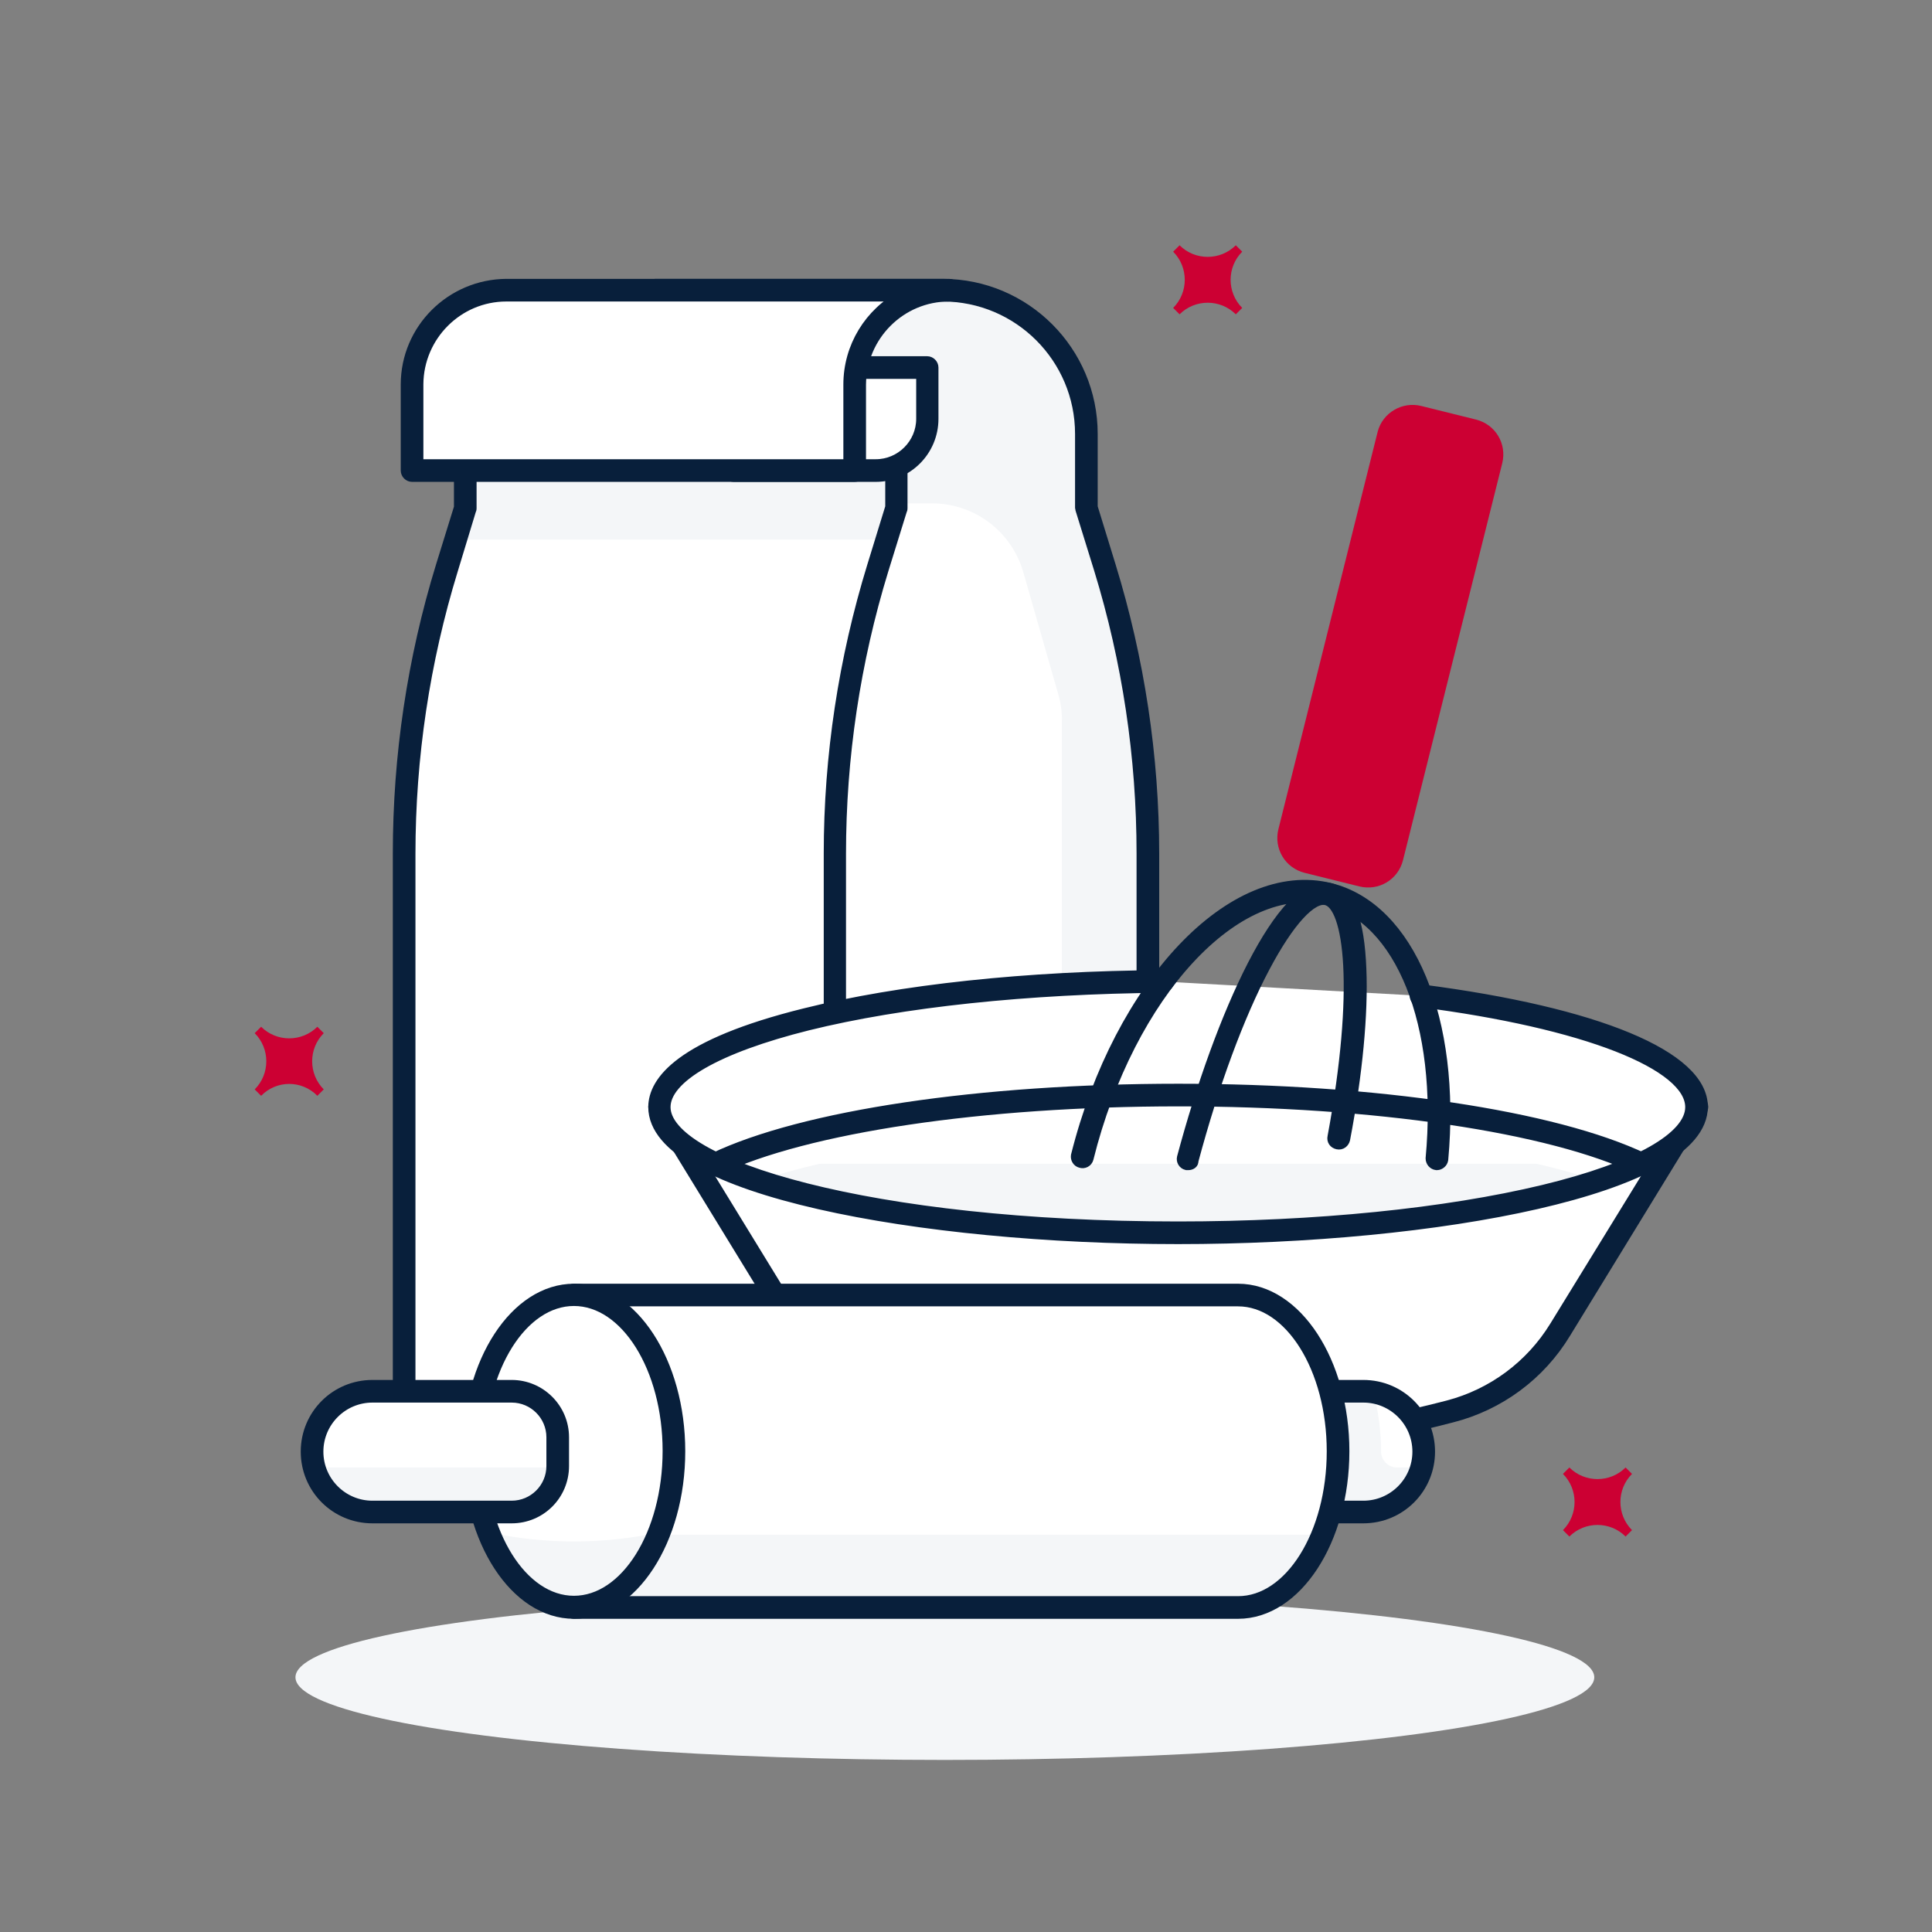
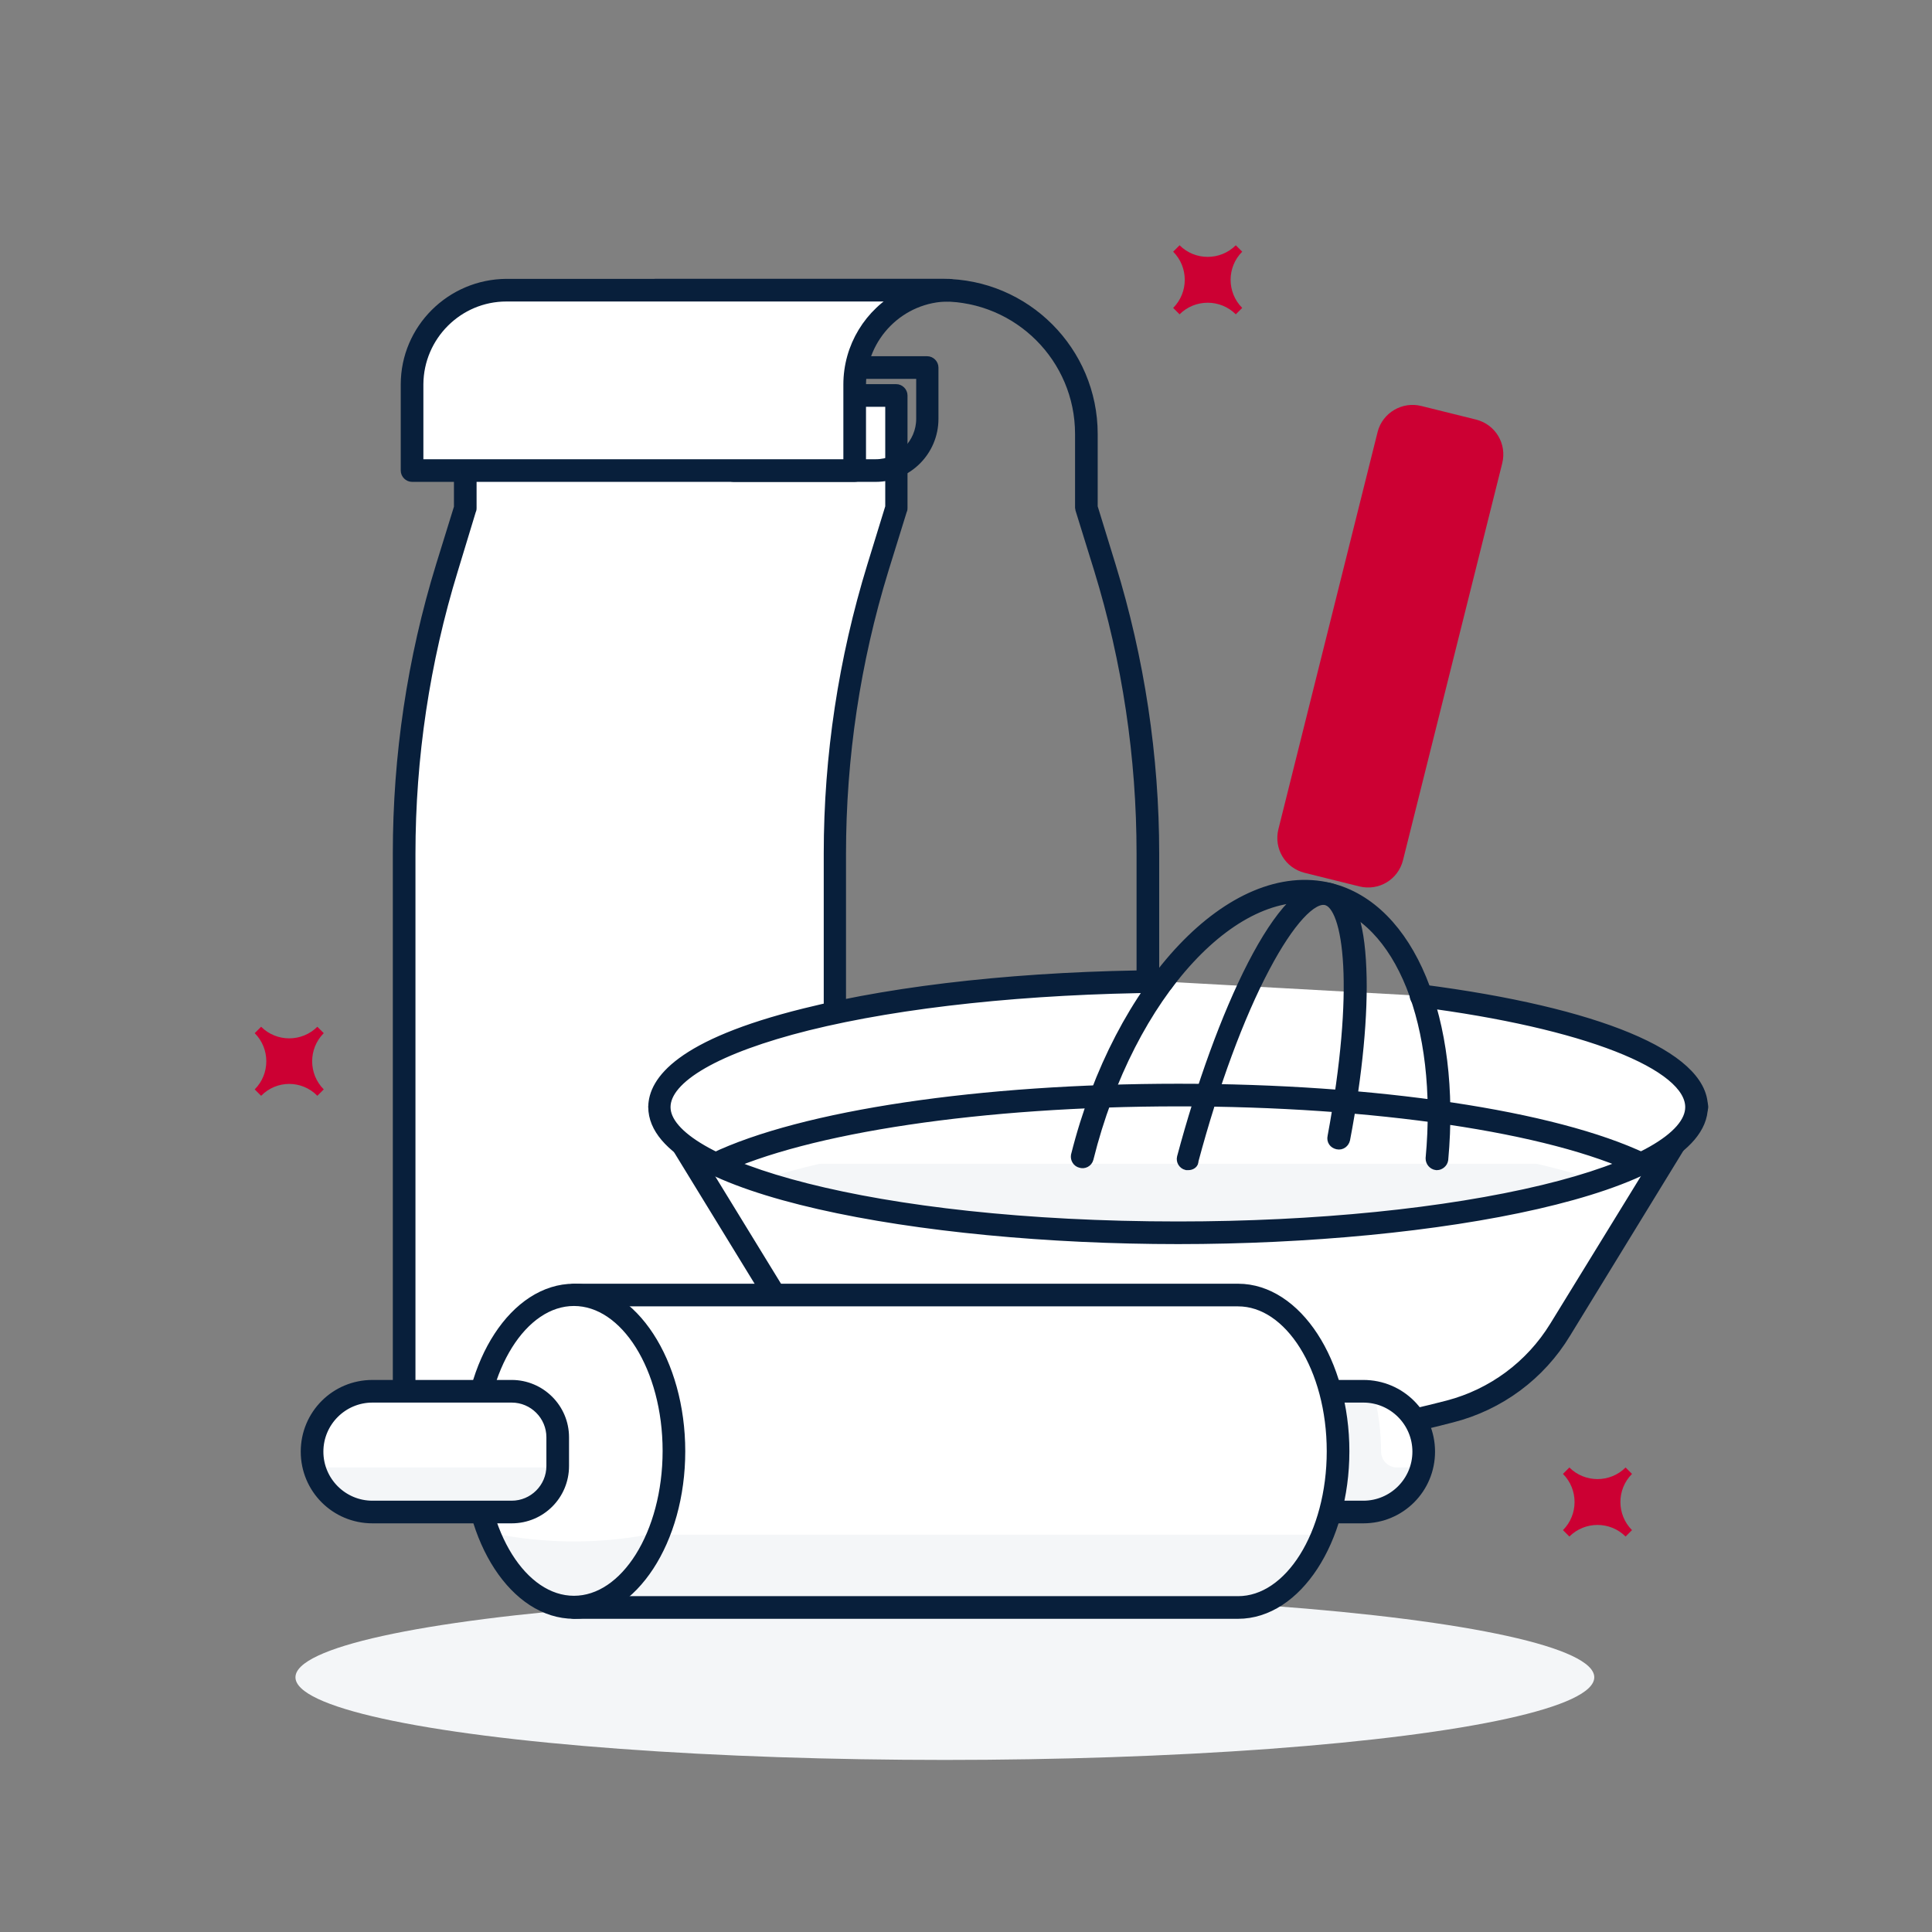
<svg xmlns="http://www.w3.org/2000/svg" version="1.0" id="Layer_1" x="0px" y="0px" viewBox="0 0 512 512" style="enable-background:new 0 0 512 512;" xml:space="preserve">
  <rect x="0" y="0" width="512" height="512" fill="#808080" stroke="none" />
  <style type="text/css">
	.st0{fill:#F4F6F8;}
	.st1{fill:#FFFFFF;}
	.st2{fill:#081F3B;stroke:#081F3B;stroke-width:3;stroke-miterlimit:10;}
	.st3{fill:#CC0033;}
</style>
  <ellipse class="st0" cx="250.4" cy="444.5" rx="172.1" ry="21.9" />
-   <path class="st1" d="M173.8,77v57.7l4.9,15.8c7.6,24.6,11.4,50.1,11.4,75.8v152.4h114.2V226.2c0-25.7-3.8-51.3-11.4-75.8l-4.8-15.8  v-19.6C288,94,270.9,77,249.8,77H173.8z" />
  <path class="st1" d="M237.5,104.8v29.9l-4.9,15.8c-7.6,24.6-11.4,50.1-11.4,75.8v152.4H107.1V226.2c0-25.7,3.8-51.3,11.4-75.8  l4.8-15.8v-29.9H237.5z" />
-   <path class="st0" d="M304.2,378.7V226.2c0-25.7-3.8-51.3-11.4-75.8l-4.8-15.8v-19.6C288,94,270.9,77,249.8,77h-76.1v27.8h-50.4v29.9  l-2.6,8.3H235l2.6-9.6h9.4c11.2,0,21.1,7.4,24.2,18.3l9.2,32.1c0.7,2.4,1.1,4.9,1,7.5v187.4H304.2z" />
  <path class="st2" d="M304.2,380.2H190c-0.8,0-1.5-0.7-1.5-1.5s0.7-1.5,1.5-1.5h112.7V226.2c0-25.6-3.8-51-11.3-75.4l-4.9-15.8  c0-0.1-0.1-0.3-0.1-0.4v-19.6c0-20.2-16.4-36.6-36.6-36.6h-76.1c-0.8,0-1.5-0.7-1.5-1.5s0.7-1.5,1.5-1.5h76.1  c21.9,0,39.6,17.8,39.6,39.6v19.4l4.8,15.6c7.6,24.7,11.5,50.4,11.5,76.3v152.4C305.7,379.5,305,380.2,304.2,380.2z" />
  <path class="st2" d="M221.3,380.2H107.1c-0.8,0-1.5-0.7-1.5-1.5V226.2c0-25.8,3.8-51.5,11.4-76.2l4.8-15.5v-29.7  c0-0.8,0.7-1.5,1.5-1.5h114.2c0.8,0,1.5,0.7,1.5,1.5v29.9c0,0.1,0,0.3-0.1,0.4l-4.9,15.8c-7.5,24.4-11.3,49.8-11.3,75.4v152.4  C222.8,379.5,222.1,380.2,221.3,380.2z M108.6,377.2h111.2V226.2c0-25.8,3.9-51.5,11.5-76.2l4.8-15.6v-28.1H124.8v28.4  c0,0.1,0,0.3-0.1,0.4l-4.8,15.8c-7.5,24.4-11.3,49.8-11.3,75.4V377.2z" />
-   <path class="st1" d="M194.4,97.4h51.3l0,0V111c0,7.5-6.1,13.7-13.7,13.7l0,0h-37.7l0,0V97.4L194.4,97.4z" />
  <path class="st2" d="M232.1,126.2h-37.7c-0.8,0-1.5-0.7-1.5-1.5V97.4c0-0.8,0.7-1.5,1.5-1.5h51.3c0.8,0,1.5,0.7,1.5,1.5V111  C247.2,119.4,240.4,126.2,232.1,126.2z M195.9,123.2h36.2c6.7,0,12.2-5.5,12.2-12.2V98.9h-48.3V123.2z" />
  <path class="st1" d="M251.5,77H134.2c-13.8,0-25,11.2-25,25l0,0v22.8h117.3v-22.9C226.6,88.1,237.7,77,251.5,77z" />
  <path class="st2" d="M226.5,126.2H109.2c-0.8,0-1.5-0.7-1.5-1.5v-22.8c0-14.6,11.9-26.4,26.5-26.5h117.3c0.8,0,1.5,0.7,1.5,1.5  s-0.7,1.5-1.5,1.5c-12.9,0-23.4,10.5-23.5,23.5v22.8C228,125.5,227.3,126.2,226.5,126.2z M110.7,123.2H225v-21.3  c0-9.9,5.5-18.9,14.2-23.5h-105c-12.9,0-23.4,10.5-23.5,23.4L110.7,123.2z" />
  <path class="st1" d="M174.7,293.3l36.3,59.1c6.6,10.7,17,18.5,29.2,21.7c23.5,6.2,47.7,9.4,72,9.5c24.3-0.2,48.5-3.4,72-9.5  c12.2-3.2,22.6-10.9,29.2-21.7l36.2-59.1L174.7,293.3z" />
  <path class="st2" d="M312.2,385.1c-24.4-0.2-48.8-3.4-72.4-9.6c-12.5-3.3-23.3-11.3-30.1-22.3l-36.2-59.1c-0.4-0.7-0.2-1.6,0.5-2.1  c0.2-0.2,0.5-0.2,0.8-0.2h274.9c0.8,0,1.5,0.7,1.5,1.5c0,0.3-0.1,0.6-0.2,0.8l-36.2,59.1c-6.7,11.1-17.5,19.1-30.1,22.3  C361,381.7,336.6,384.9,312.2,385.1z M177.4,294.8l34.8,56.8c6.3,10.4,16.5,17.9,28.3,21c23.4,6.1,47.5,9.3,71.7,9.5  c24.2-0.2,48.3-3.4,71.6-9.5c11.8-3.1,21.9-10.6,28.3-21l34.9-56.8H177.4z" />
  <path class="st1" d="M376.6,263.9c43.4,5.6,73,16.7,73,29.5c0,18.4-61.5,33.3-137.5,33.3s-137.4-14.9-137.4-33.3  c0-18.1,59.3-32.8,133.3-33.3" />
  <path class="st0" d="M308.1,299.2c-44,0.3-82.8,5.6-107,13.7c25,8.3,65.5,13.7,111.1,13.7s86.1-5.4,111.1-13.7  c-12.2-4.1-28.2-7.5-46.7-9.8L308.1,299.2z" />
  <path class="st1" d="M189.5,308.4c22.7-10.9,69.1-18.3,122.7-18.3s100,7.4,122.7,18.3" />
  <path class="st2" d="M434.9,309.9c-0.2,0-0.4-0.1-0.6-0.1c-23.4-11.2-70.1-18.1-122-18.1s-98.6,7-122,18.1c-0.7,0.4-1.6,0.1-2-0.6  c-0.4-0.7-0.1-1.6,0.6-2c0,0,0.1,0,0.1-0.1c23.8-11.4,71-18.4,123.3-18.4s99.6,7.1,123.3,18.4c0.7,0.4,1.1,1.3,0.7,2c0,0,0,0,0,0  C436,309.6,435.5,309.9,434.9,309.9z" />
  <path class="st3" d="M376.7,107.6l14.5,3.6c5.1,1.3,8.2,6.4,6.9,11.6L371.8,228c-1.3,5.1-6.4,8.2-11.6,6.9l-14.5-3.6  c-5.1-1.3-8.2-6.4-6.9-11.6l26.3-105.3C366.4,109.4,371.6,106.3,376.7,107.6z" />
  <path class="st2" d="M312.2,328.2c-68.3,0-138.9-13-138.9-34.8c0-6.7,6.9-16.5,40-24.7c25.2-6.3,58.8-9.9,94.8-10.1l0,0  c0.8,0,1.5,0.7,1.5,1.5s-0.7,1.5-1.5,1.5c-35.7,0.3-69.1,3.8-94.1,10c-24,6-37.8,13.9-37.8,21.8c0,15.4,54.6,31.8,136,31.8  c36.6,0,71-3.5,96.8-9.7c24.9-6,39.1-14.1,39.1-22.1c0-11.4-28.1-22.4-71.7-28c-0.8-0.1-1.4-0.9-1.3-1.7s0.9-1.4,1.7-1.3  c46.5,6,74.3,17.6,74.3,30.9C451.1,315.1,380.5,328.2,312.2,328.2z" />
  <path class="st2" d="M380.8,308.6h-0.1c-0.8-0.1-1.4-0.8-1.4-1.6c0,0,0,0,0,0c3.3-35.5-8-63.8-27.5-68.6  c-24.1-6-52.6,24.8-63.5,68.6c-0.2,0.8-1.1,1.3-1.9,1c-0.8-0.2-1.2-1-1.1-1.7c11.4-45.5,41.5-77.2,67.2-70.8  c21,5.2,33.2,34.8,29.8,71.8C382.2,308,381.5,308.6,380.8,308.6z" />
  <path class="st2" d="M314.9,308.6c-0.1,0-0.3,0-0.4,0c-0.8-0.2-1.3-1-1.1-1.8c10.1-37.8,26.7-74.4,39-71.3c5,1.2,7.7,8.4,8.2,21.3  c0.5,11.8-1,27.8-4.3,45.1c-0.2,0.8-0.9,1.4-1.8,1.2s-1.4-0.9-1.2-1.8c7.2-38.8,4.5-61.4-1.8-62.9c-3.9-1-10,5.7-16.4,17.8  c-6.9,13-13.6,31.2-19,51.4C316.2,308.2,315.6,308.6,314.9,308.6z" />
  <path class="st1" d="M328.2,368.7h33.1c8.8,0,16,7.2,16,16v0c0,8.8-7.2,16-16,16h-33.1c-8.8,0-16-7.2-16-16v0  C312.2,375.9,319.3,368.7,328.2,368.7z" />
  <path class="st0" d="M376.7,388.9h-6.5c-2.3,0-4.2-1.9-4.2-4.2c0,0,0,0,0,0l0,0c0-5.3-0.7-10.5-2-15.6c-0.9-0.2-1.9-0.3-2.8-0.3  h-33.1c-8.8,0-16,7.2-16,16l0,0c0,8.8,7.2,16,16,16h33.1C368.5,400.8,374.9,395.9,376.7,388.9z" />
  <path class="st2" d="M361.3,402.2h-33.1c-9.7,0-17.5-7.8-17.5-17.5s7.8-17.5,17.5-17.5h33.1c9.7,0,17.5,7.8,17.5,17.5  S371,402.2,361.3,402.2z M328.2,370.2c-8,0-14.5,6.5-14.5,14.5s6.5,14.5,14.5,14.5h33.1c8,0,14.5-6.5,14.5-14.5s-6.5-14.5-14.5-14.5  H328.2z" />
  <path class="st1" d="M328.1,343.1h-176V426h176c14.6,0,26.5-18.5,26.5-41.4S342.7,343.1,328.1,343.1z" />
  <path class="st0" d="M152.1,406.7V426h176c9.4,0,17.7-7.7,22.4-19.3L152.1,406.7z" />
  <path class="st2" d="M328.1,427.5h-176c-0.8,0-1.5-0.7-1.5-1.5v-82.8c0-0.8,0.7-1.5,1.5-1.5h176c15.4,0,28,19.3,28,42.9  S343.5,427.5,328.1,427.5z M153.6,424.5h174.5c13.8,0,25-17.9,25-39.9s-11.2-39.9-25-39.9H153.6V424.5z" />
  <ellipse class="st1" cx="152.1" cy="384.6" rx="26.5" ry="41.4" />
  <path class="st0" d="M152.1,408.5c-7.6,0-15.2-0.8-22.6-2.4c4.6,11.9,13,19.9,22.6,19.9s18-8,22.6-19.9  C167.3,407.7,159.7,408.5,152.1,408.5z" />
  <path class="st2" d="M152.1,427.5c-15.4,0-28-19.2-28-42.9s12.6-42.9,28-42.9s28,19.3,28,42.9S167.5,427.5,152.1,427.5z   M152.1,344.6c-13.8,0-25,17.9-25,39.9s11.2,39.9,25,39.9s25-17.9,25-39.9S165.9,344.6,152.1,344.6L152.1,344.6z" />
  <path class="st1" d="M98.7,368.7h36.9c6.7,0,12.2,5.4,12.2,12.2l0,0v7.6c0,6.7-5.4,12.2-12.2,12.2c0,0,0,0,0,0H98.7  c-8.8,0-16-7.2-16-16l0,0C82.7,375.9,89.9,368.7,98.7,368.7z" />
  <path class="st0" d="M83.3,388.9c1.9,7,8.2,11.8,15.4,11.8h36.9c6.6,0,12-5.3,12.2-11.8H83.3z" />
  <path class="st2" d="M135.6,402.2H98.7c-9.7,0-17.5-7.8-17.5-17.5s7.8-17.5,17.5-17.5l0,0h36.9c7.5,0,13.7,6.1,13.7,13.7v7.6  C149.3,396.1,143.2,402.2,135.6,402.2z M98.7,370.2c-8,0-14.5,6.5-14.5,14.5s6.5,14.5,14.5,14.5l0,0h36.9c5.9,0,10.7-4.8,10.7-10.7  v-7.6c0-5.9-4.8-10.7-10.7-10.7L98.7,370.2z" />
  <path class="st3" d="M69.2,290.4l-1.7-1.7c4.1-4.1,4.1-10.8,0-14.9l1.7-1.7c4.1,4.1,10.8,4.1,14.9,0c0,0,0,0,0,0l1.7,1.7  c-4.1,4.1-4.1,10.8,0,14.9l-1.7,1.7C80,286.2,73.3,286.2,69.2,290.4z" />
  <path class="st3" d="M310.9,66.7l1.7-1.7c4.1,4.1,10.8,4.1,14.9,0c0,0,0,0,0,0l1.7,1.7c-4.1,4.1-4.1,10.8,0,14.9c0,0,0,0,0,0  l-1.7,1.7c-4.1-4.1-10.8-4.1-14.9,0l-1.7-1.7C315,77.5,315,70.8,310.9,66.7C310.9,66.7,310.9,66.7,310.9,66.7z" />
  <path class="st3" d="M414.2,390.6l1.7-1.7c4.1,4.1,10.8,4.1,14.9,0l1.7,1.7c-4.1,4.1-4.1,10.8,0,14.9l-1.7,1.7  c-4.1-4.1-10.8-4.1-14.9,0l-1.7-1.7C418.3,401.4,418.3,394.7,414.2,390.6z" />
</svg>